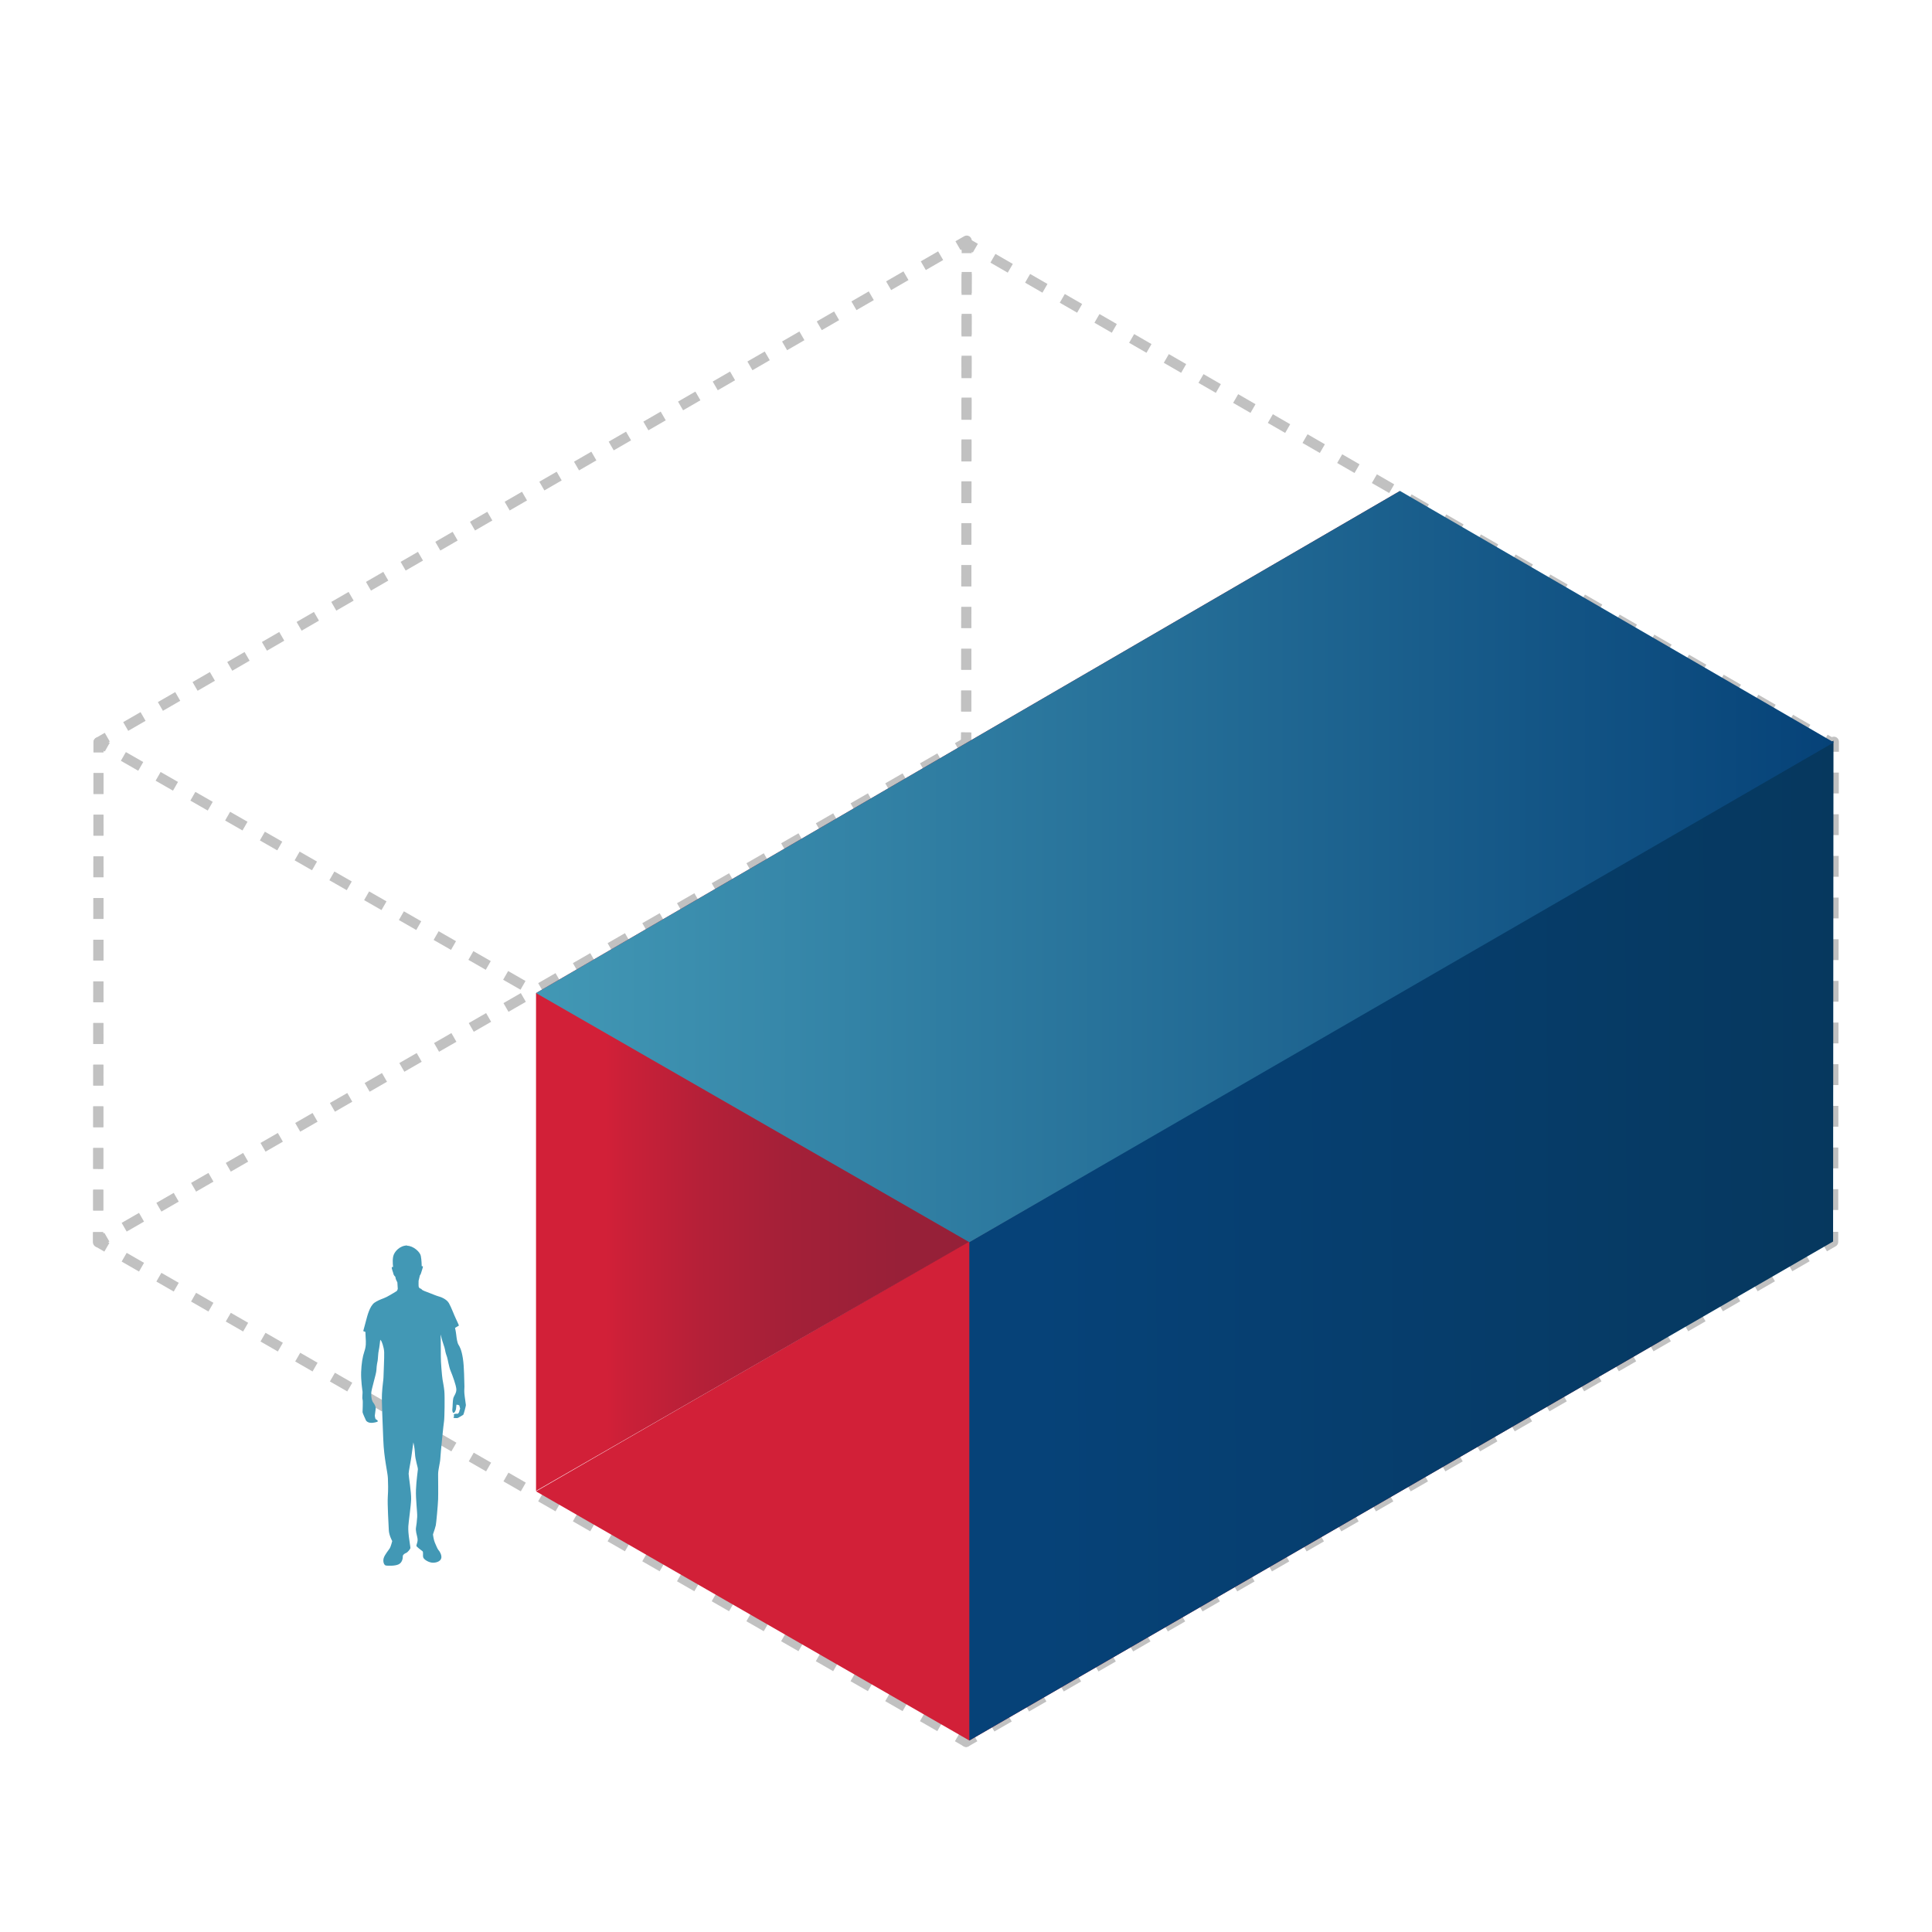
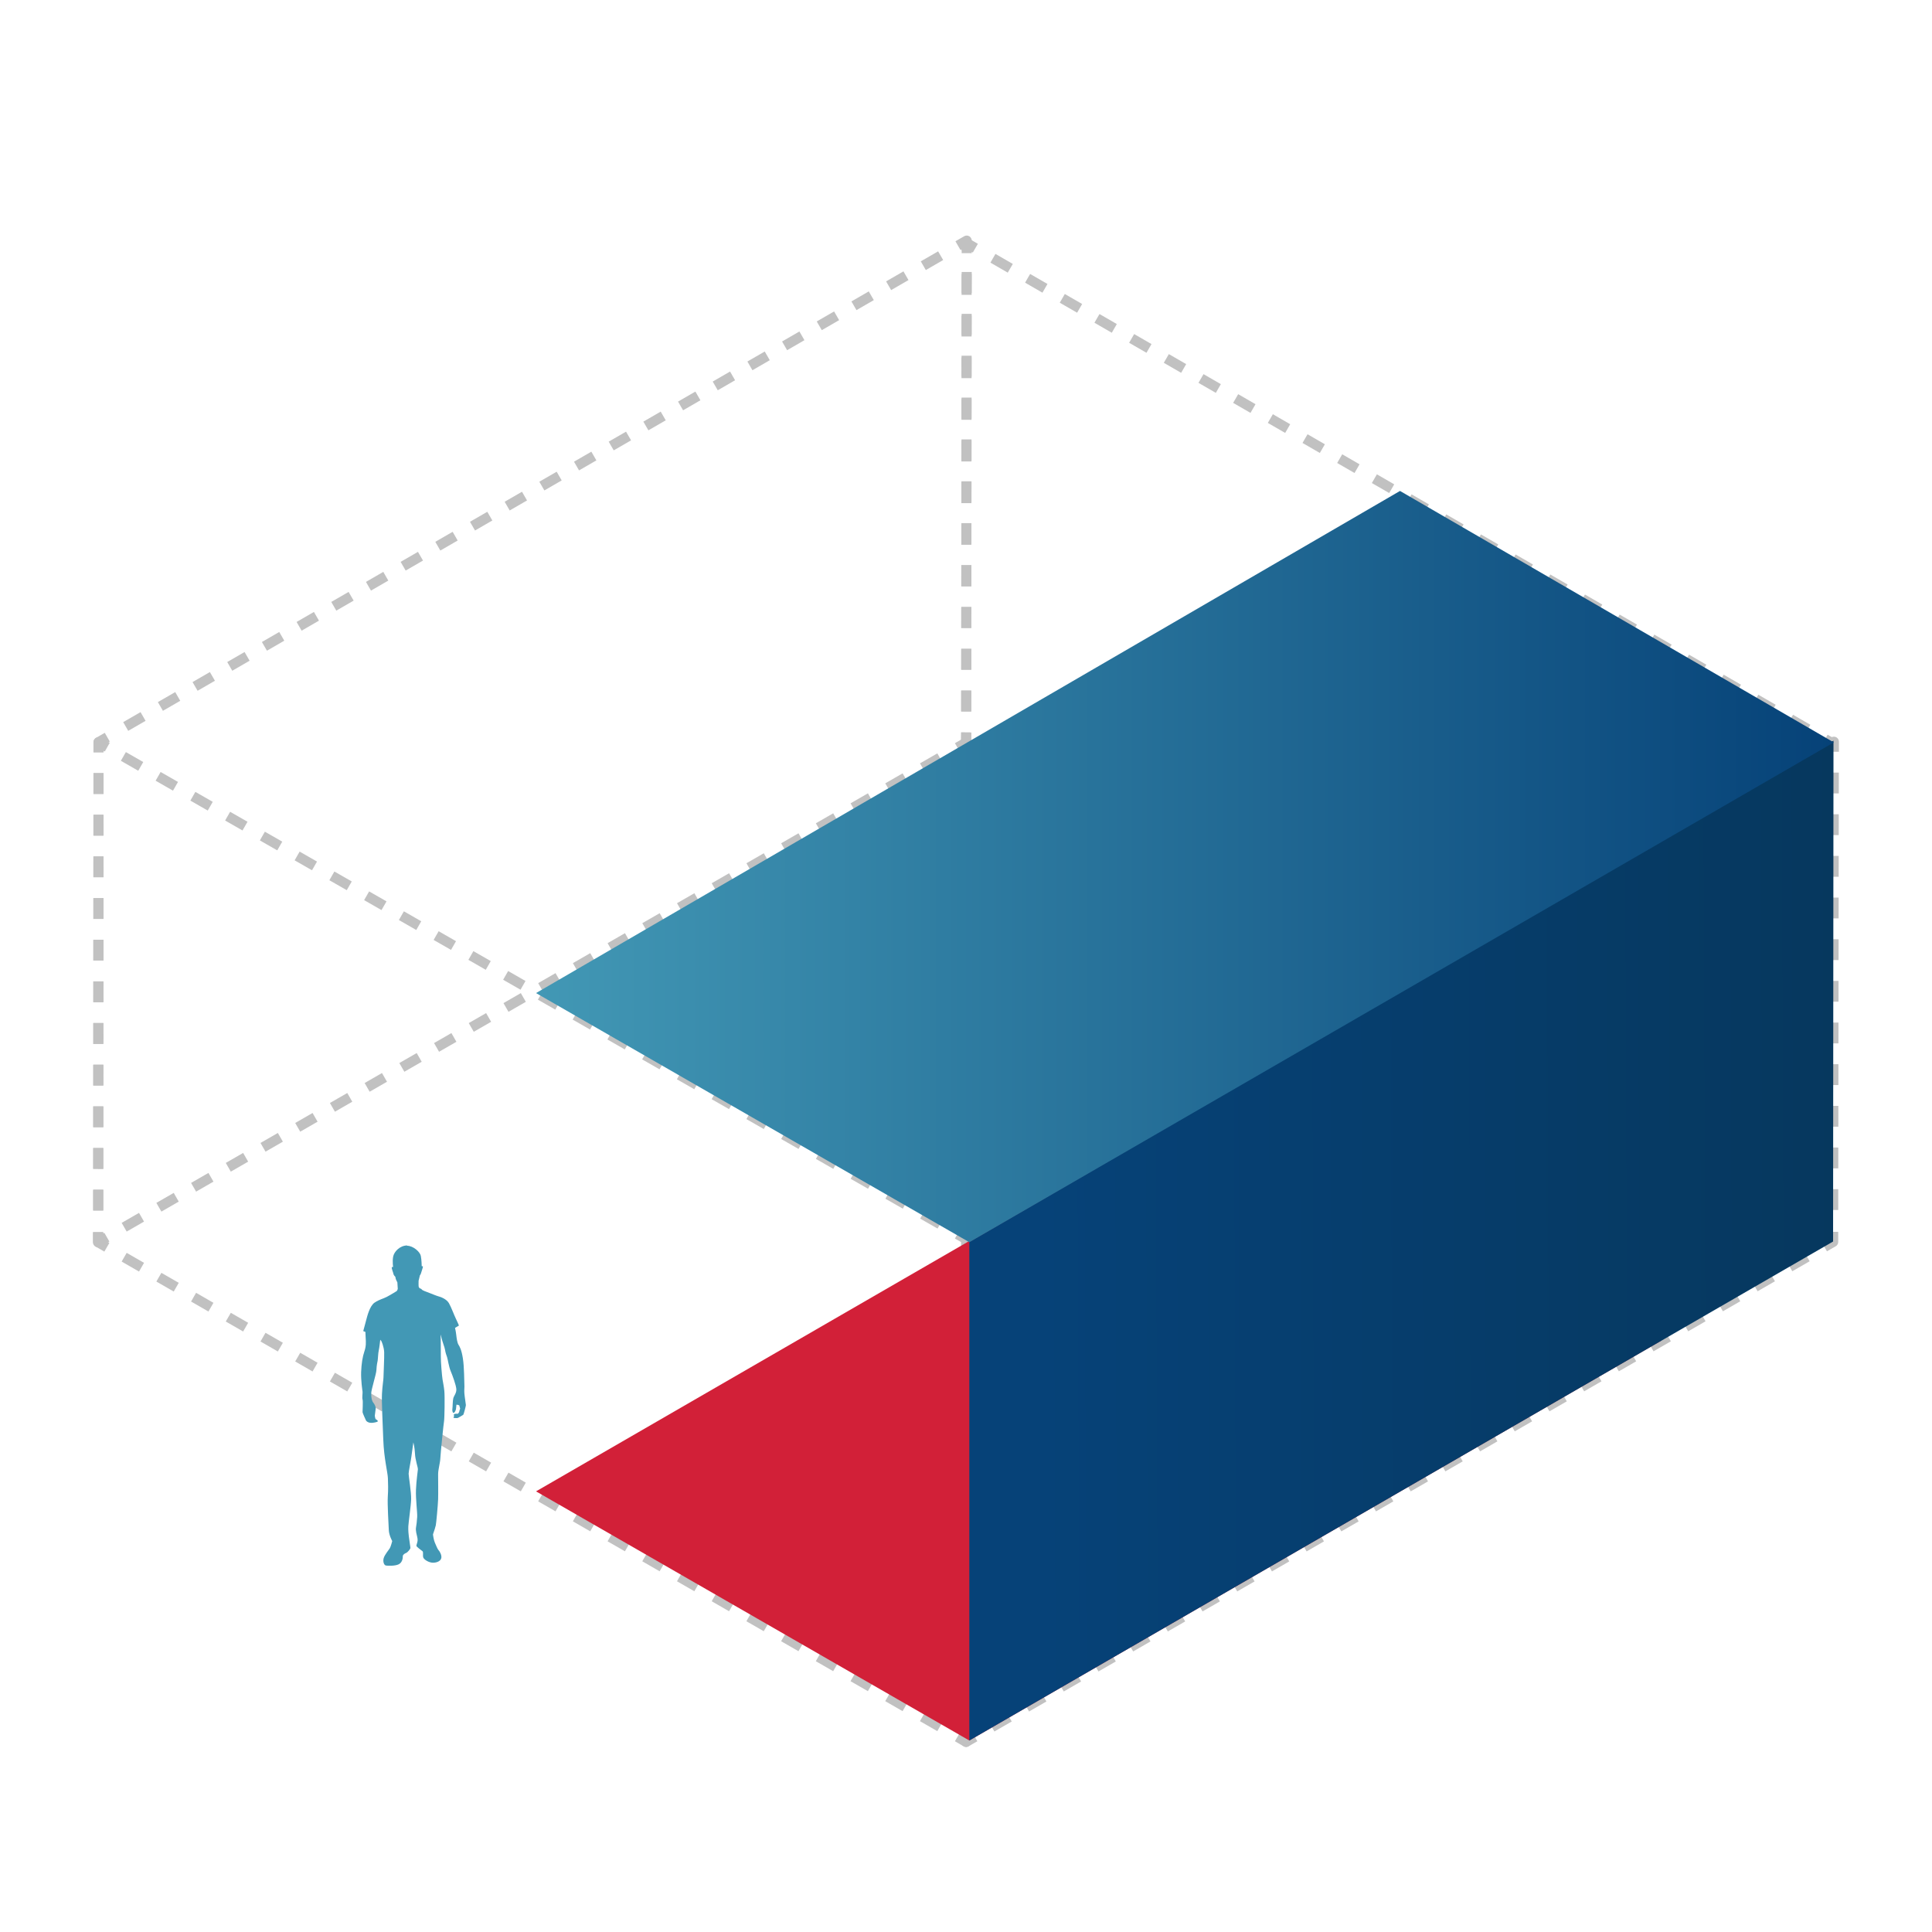
<svg xmlns="http://www.w3.org/2000/svg" viewBox="0 0 192 192">
  <defs>
    <style>
      .cls-1, .cls-2, .cls-3, .cls-4, .cls-5, .cls-6, .cls-7, .cls-8, .cls-9, .cls-10, .cls-11, .cls-12, .cls-13, .cls-14 {
        fill: none;
        stroke: #c1c1c1;
        stroke-linejoin: round;
      }

      .cls-15 {
        fill: url(#linear-gradient);
      }

      .cls-15, .cls-16, .cls-17, .cls-18, .cls-19 {
        stroke-width: 0px;
      }

      .cls-2 {
        stroke-dasharray: 0 0 2.07 2.07;
      }

      .cls-3 {
        stroke-dasharray: 0 0 1.99 1.99;
      }

      .cls-4 {
        stroke-dasharray: 0 0 1.99 1.99;
      }

      .cls-5 {
        stroke-dasharray: 0 0 2.08 2.08;
      }

      .cls-6 {
        stroke-dasharray: 0 0 1.99 1.99;
      }

      .cls-7 {
        stroke-dasharray: 0 0 1.99 1.99;
      }

      .cls-8 {
        stroke-dasharray: 0 0 1.99 1.99;
      }

      .cls-9 {
        stroke-dasharray: 0 0 1.99 1.99;
      }

      .cls-10 {
        stroke-dasharray: 0 0 2.07 2.07;
      }

      .cls-11 {
        stroke-dasharray: 0 0 1.99 1.99;
      }

      .cls-12 {
        stroke-dasharray: 0 0 1.99 1.99;
      }

      .cls-16 {
        fill: url(#linear-gradient-2);
      }

      .cls-17 {
        fill: url(#linear-gradient-3);
      }

      .cls-13 {
        stroke-dasharray: 0 0 2.07 2.07;
      }

      .cls-14 {
        stroke-dasharray: 0 0 1.92 1.92;
      }

      .cls-18 {
        fill: #4298b5;
      }

      .cls-19 {
        fill: #d22038;
      }
    </style>
    <linearGradient id="linear-gradient" x1="53.27" y1="1886.58" x2="139.13" y2="1886.58" gradientTransform="translate(0 -1732.47) rotate(-30) scale(1.15 .87) skewX(-23.41)" gradientUnits="userSpaceOnUse">
      <stop offset="0" stop-color="#d22038" />
      <stop offset=".02" stop-color="#cb2038" />
      <stop offset=".11" stop-color="#b52038" />
      <stop offset=".21" stop-color="#a42038" />
      <stop offset=".34" stop-color="#982038" />
      <stop offset=".51" stop-color="#912038" />
      <stop offset="1" stop-color="#902038" />
    </linearGradient>
    <linearGradient id="linear-gradient-2" x1="96.33" y1="1936.16" x2="182.21" y2="1936.16" gradientTransform="translate(0 -1732.47) rotate(-30) scale(1.15 .87) skewX(-23.41)" gradientUnits="userSpaceOnUse">
      <stop offset="0" stop-color="#064278" />
      <stop offset="1" stop-color="#06375c" />
    </linearGradient>
    <linearGradient id="linear-gradient-3" x1="53.27" y1="86.12" x2="182.24" y2="86.12" gradientUnits="userSpaceOnUse">
      <stop offset="0" stop-color="#4298b5" />
      <stop offset="1" stop-color="#064278" />
    </linearGradient>
  </defs>
  <g id="Contain_Large_Scale_" data-name="Contain (Large Scale)">
    <g>
      <polyline class="cls-1" points="96.01 124.15 96.01 123.15 95.15 122.65" />
      <line class="cls-4" x1="93.42" y1="121.66" x2="11.52" y2="74.75" />
      <polyline class="cls-1" points="10.66 74.25 9.79 73.76 9.79 74.76" />
      <line class="cls-13" x1="9.79" y1="76.83" x2="9.76" y2="121.41" />
      <polyline class="cls-1" points="9.75 122.45 9.75 123.45 10.62 123.95" />
      <line class="cls-9" x1="12.34" y1="124.94" x2="94.29" y2="172.12" />
      <polyline class="cls-1" points="95.15 172.61 96.01 173.11 96.01 172.11" />
      <line class="cls-14" x1="96.01" y1="170.19" x2="96.01" y2="125.11" />
    </g>
    <g>
-       <polyline class="cls-1" points="96.01 124.15 96.01 123.15 96.88 122.65" />
      <line class="cls-7" x1="98.61" y1="121.66" x2="180.52" y2="74.7" />
      <polyline class="cls-1" points="181.38 74.2 182.25 73.71 182.25 74.71" />
      <line class="cls-10" x1="182.24" y1="76.78" x2="182.18" y2="121.38" />
      <polyline class="cls-1" points="182.18 122.42 182.18 123.42 181.31 123.92" />
      <line class="cls-3" x1="179.59" y1="124.91" x2="97.74" y2="172.12" />
      <polyline class="cls-1" points="96.88 172.61 96.01 173.11 96.01 172.11" />
      <line class="cls-14" x1="96.01" y1="170.19" x2="96.01" y2="125.11" />
    </g>
    <g>
      <polyline class="cls-1" points="96.07 24.91 96.07 23.91 95.2 24.41" />
      <line class="cls-8" x1="93.48" y1="25.41" x2="11.52" y2="72.76" />
      <polyline class="cls-1" points="10.66 73.26 9.79 73.76 9.79 74.76" />
      <line class="cls-13" x1="9.79" y1="76.83" x2="9.76" y2="121.41" />
      <polyline class="cls-1" points="9.75 122.45 9.75 123.45 10.62 122.95" />
      <line class="cls-11" x1="12.34" y1="121.96" x2="94.29" y2="74.79" />
      <polyline class="cls-1" points="95.15 74.29 96.01 73.79 96.02 72.79" />
      <line class="cls-5" x1="96.02" y1="70.71" x2="96.07" y2="25.95" />
    </g>
    <g>
      <line class="cls-1" x1="182.25" y1="73.95" x2="181.38" y2="73.45" />
      <line class="cls-12" x1="179.66" y1="72.46" x2="97.8" y2="25.16" />
      <polyline class="cls-1" points="96.93 24.66 96.07 24.16 96.07 25.16" />
      <line class="cls-2" x1="96.06" y1="27.23" x2="96.02" y2="71.76" />
      <polyline class="cls-1" points="96.02 72.79 96.01 73.79 96.88 74.29" />
      <line class="cls-6" x1="98.6" y1="75.28" x2="180.45" y2="122.43" />
      <line class="cls-1" x1="181.31" y1="122.92" x2="182.18" y2="123.42" />
    </g>
  </g>
  <g id="Area">
    <polygon id="Floor" class="cls-19" points="53.27 148.21 96.33 172.97 165.08 133.24 122.02 108.48 53.27 148.21" />
-     <polygon id="Inside" class="cls-15" points="139.13 98.78 53.27 148.16 53.27 98.69 139.13 48.79 139.13 98.78" />
    <polygon id="Outside" class="cls-16" points="182.17 123.38 96.33 172.97 96.33 123.42 182.21 73.6 182.17 123.38" />
    <polygon id="Top" class="cls-17" points="53.27 98.69 96.33 123.45 182.24 73.78 139.13 48.79 53.27 98.69" />
  </g>
  <g id="Guy_Large_Scale_" data-name="Guy (Large Scale)">
    <path class="cls-18" d="M40.45,123.8c.62,0,1.3.62,1.37,1.01.08.39.09,1.03.09,1.03,0,0,.15-.06.11.11-.04.16-.14.44-.18.58-.04.14-.11.21-.11.21,0,0-.09.36-.1.42-.01.06-.03.12-.03.12,0,0-.02.58.02.64.04.06.11.12.11.12,0,0,.12.01.19.11.07.1.44.22.75.34.31.12.77.31.94.35.16.04.75.24,1,.66.24.42.53,1.22.69,1.54.16.32.31.69.31.69,0,0-.19.12-.25.15s-.14.09-.14.09c0,0,.08.32.12.68s.1.78.22.98c.12.19.3.48.44,1.36.14.87.13,2.33.15,2.62.02.29-.03.51,0,.87.03.36.15,1.07.15,1.16s-.22.93-.26.96-.46.28-.53.31c-.07.03-.33.02-.41,0-.08-.02.04-.2.04-.2,0,0-.1-.1,0-.17.1-.07.36-.04.36-.04,0,0,.14-.14.14-.21s.09-.3.09-.3l-.09-.33s-.27-.1-.28-.05c-.01.05-.03.41-.06.49-.03.08-.12.32-.23.31-.11-.01-.14-.28-.11-.43.03-.15.02-.77.09-1.03.07-.25.33-.52.3-.91s-.37-1.33-.56-1.78c-.19-.45-.3-1.24-.36-1.39-.06-.15-.17-.49-.2-.72-.03-.23-.28-.86-.33-1.1-.05-.23-.11-.43-.11-.43,0,0,.03,1.63.02,2.17-.01.54.11,1.93.17,2.3.06.37.13.67.18,1.16.05.48.02,2.7-.03,2.98-.05.27-.35,3.23-.37,3.7-.02.47-.22,1.09-.22,1.59s.02,1.89,0,2.48c-.02.59-.19,2.4-.23,2.58-.04.18-.17.6-.22.72-.05.12-.06.21-.06.21,0,0,.07.53.18.78.11.25.27.66.37.76s.33.47.28.77c-.05.3-.41.48-.83.48s-.91-.32-.97-.53.03-.52-.07-.61c-.1-.09-.62-.44-.61-.55.01-.11.11-.34.12-.51.01-.17-.03-.34-.05-.42-.02-.08-.16-.58-.11-.86.05-.28.09-.61.12-1.06.03-.44-.16-1.75-.12-2.72s.18-1.81.19-2.02-.26-.91-.29-1.57c-.03-.65-.16-1.11-.16-1.11,0,0-.16,1.11-.2,1.45-.04.34-.27,1.43-.27,1.67s.27,1.85.25,2.53c-.02.68-.26,2.28-.28,2.69s.03.85.05,1.01c.02.15.1.66.11.78.01.12.06.32.04.4-.02.08-.26.4-.42.46-.16.06-.34.19-.33.34.01.15-.04.61-.41.79s-1.09.15-1.27.12c-.18-.03-.32-.38-.22-.73.1-.35.51-.82.61-.99.1-.16.24-.71.24-.71,0,0-.32-.57-.34-1.09-.02-.51-.15-2.56-.1-3.33.05-.76.03-1.22.01-1.82-.02-.6-.39-1.94-.46-3.85-.07-1.91-.17-3.75-.13-4.54.04-.79.15-1.39.15-1.63s.09-1.99.07-2.51c-.02-.52-.27-1.13-.31-1.15-.04-.02-.08-.09-.08-.09,0,0-.09.83-.15,1.07-.06.23-.08.87-.11,1.02-.03.14-.1.45-.12.91-.02.46-.52,1.92-.52,2.36s.07.73.22.91c.15.18.23.43.23.55s-.09.6-.09.72.07.34.07.34c0,0,.29.16.22.24-.07.08-.46.13-.46.13,0,0-.19.03-.37-.01-.18-.04-.31-.15-.34-.22-.03-.07-.33-.71-.34-.82-.01-.11.06-1.08,0-1.26-.06-.18.02-.65,0-.78-.02-.13-.17-1.14-.14-1.95.03-.81.14-1.52.32-2.04.18-.52.16-.91.13-1.36-.03-.44-.02-.58-.02-.58l-.22-.09s.22-.82.3-1.12c.08-.29.33-1.38.83-1.71.5-.33.78-.35,1.21-.57.42-.22.99-.58.99-.58,0,0,.1-.14.1-.23s-.04-.63-.04-.63c0,0-.16-.3-.17-.39-.01-.09-.03-.16-.03-.16,0,0-.18-.17-.19-.29-.01-.12-.23-.6-.15-.67.08-.07.12,0,.12,0,0,0-.09-.54,0-1.04.09-.49.65-1.11,1.4-1.12Z" />
  </g>
</svg>